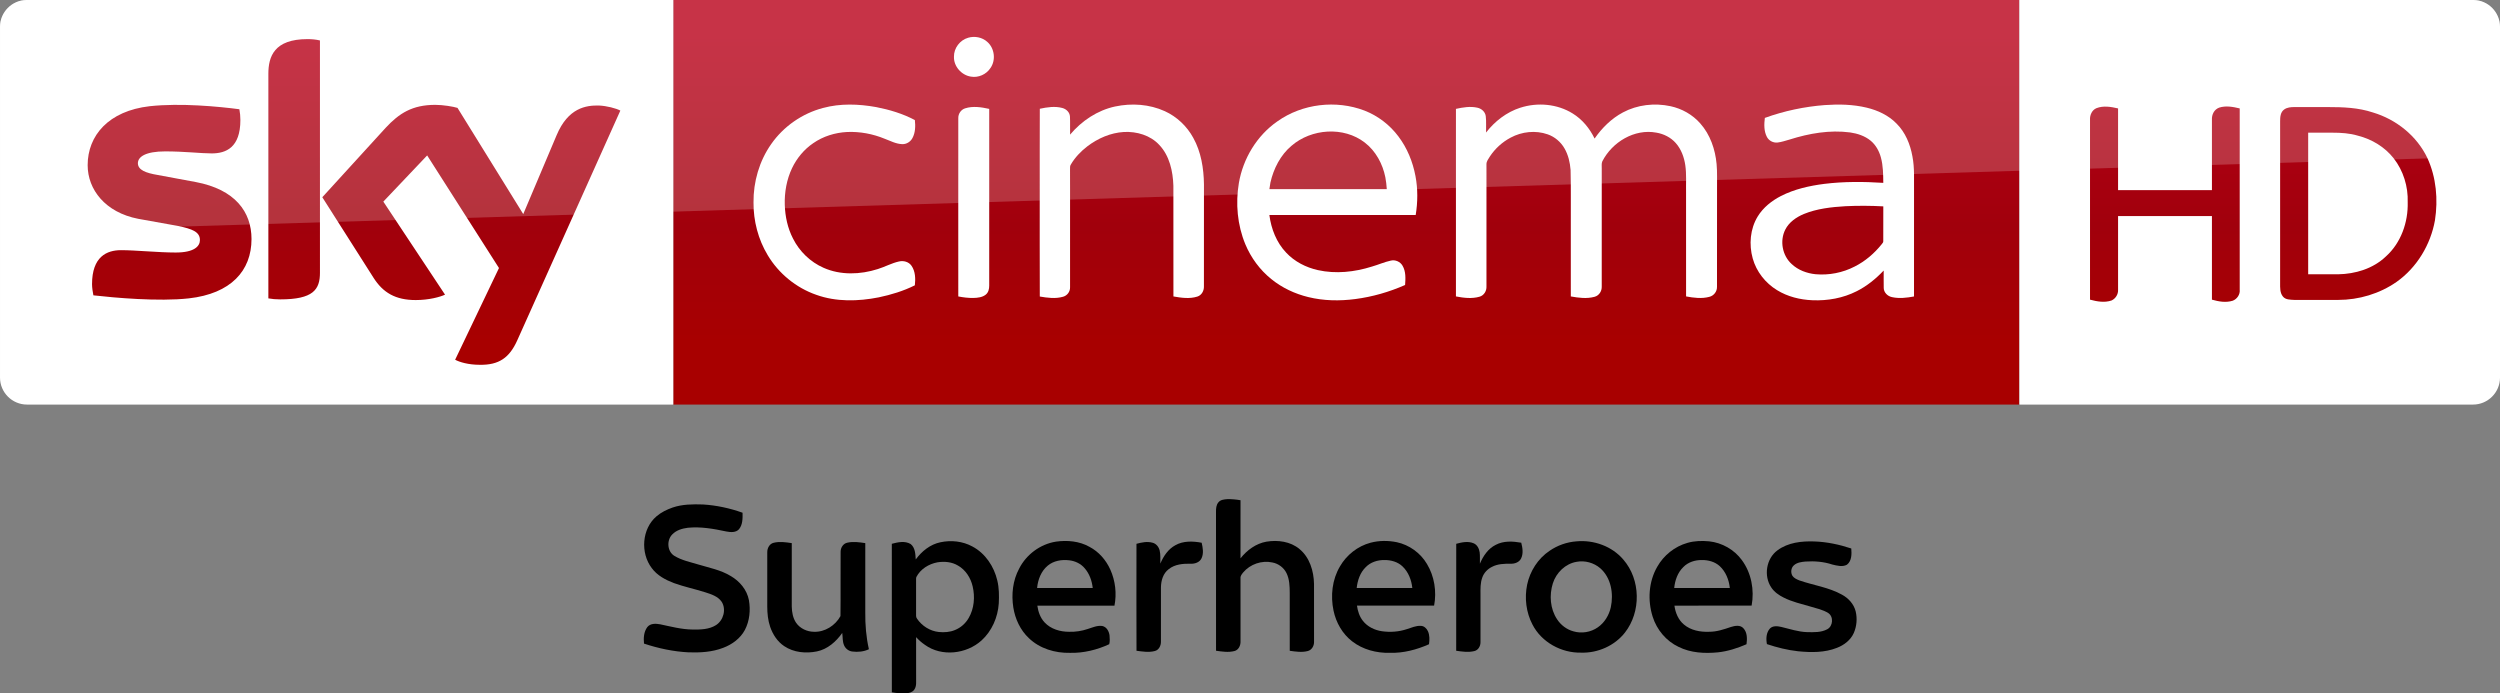
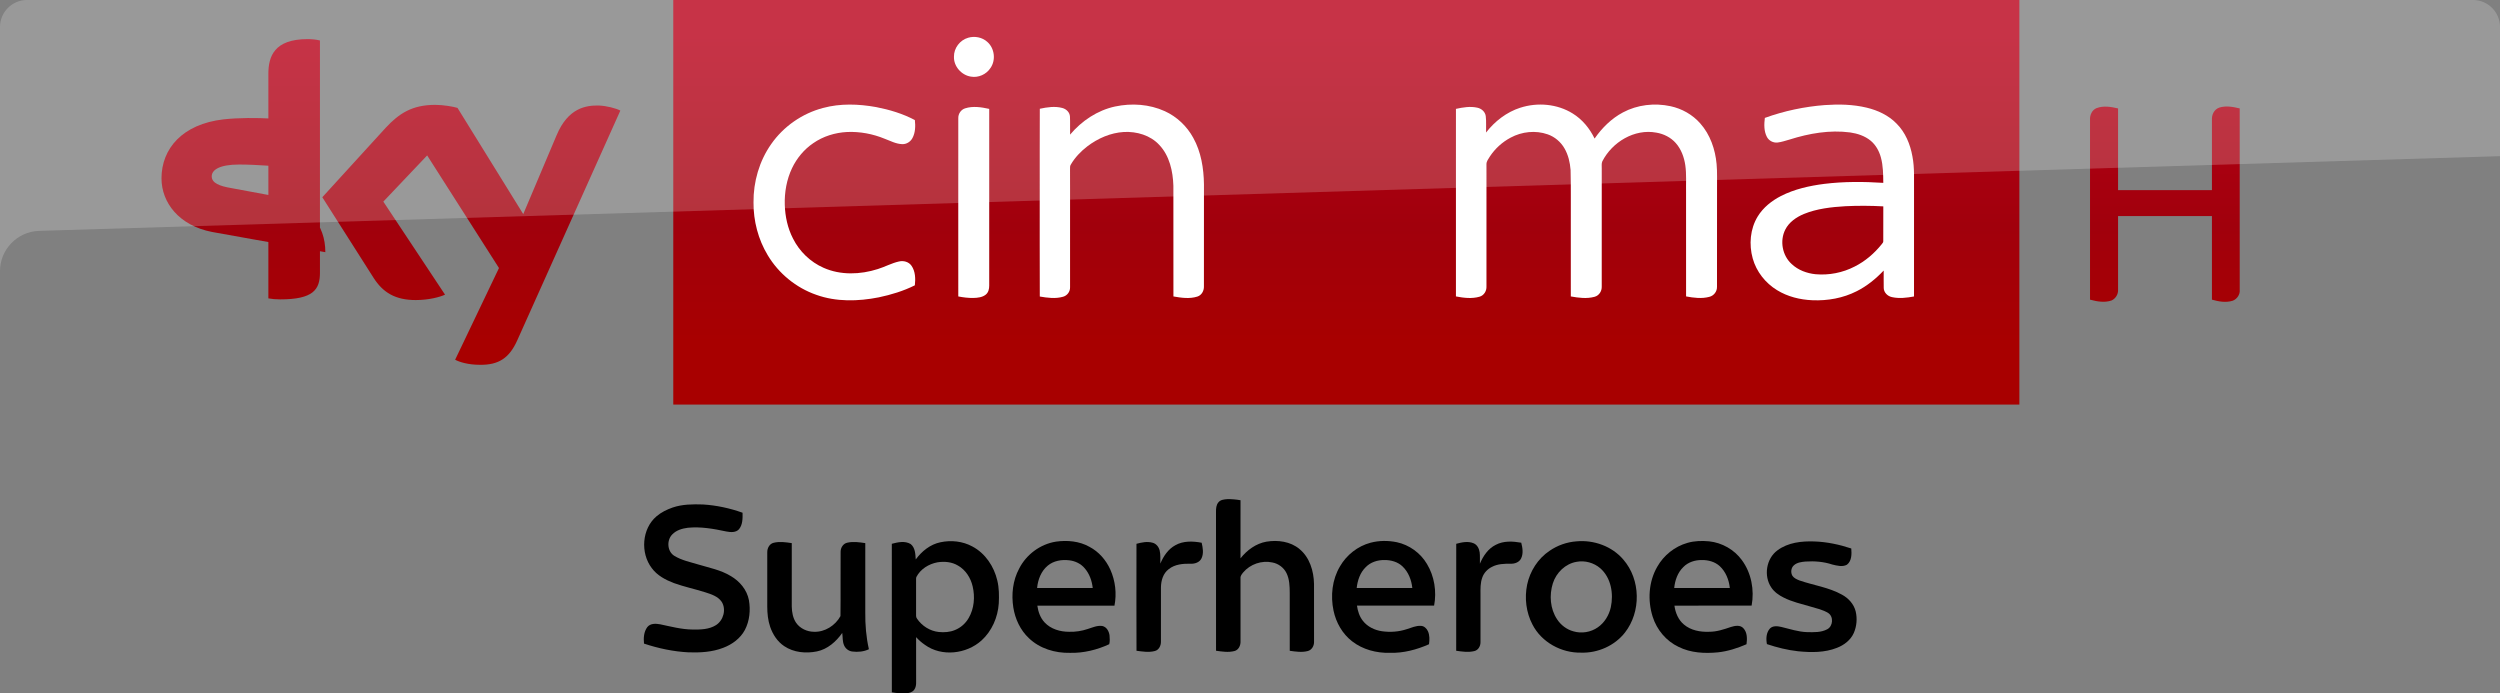
<svg xmlns="http://www.w3.org/2000/svg" id="svg68" width="2317.8pt" height="642.75pt" version="1.1" viewBox="0 0 2317.8 642.75">
  <rect x="0" y="0" width="2317.8" height="642.75" fill="#808080" stroke="none" />
  <defs id="defs72">
    <linearGradient id="linearGradient4591" x1="-8600.5" x2="-8600.5" y1="-4687.6" y2="-4591.4" gradientTransform="matrix(-2.981 0 0 -2.981 -24493 -13655)" gradientUnits="userSpaceOnUse">
      <stop id="stop2-7" stop-color="#a80000" offset="0" />
      <stop id="stop4555" stop-color="#a1000c" offset=".381" />
      <stop id="stop4-8" stop-color="#b90019" offset="1" />
    </linearGradient>
  </defs>
  <g id="#000000ff" transform="matrix(.751 0 0 .751 557.95 402.47)">
    <path id="path2-4" d="m761.18 84.25c2.54-3.22 6.97-3.66 10.78-3.94 5.54-0.16 11.09 0.37 16.54 1.32-0.01 23.91 0.02 47.81-0.02 71.72 7.98-10.1 19.13-18.32 32.01-20.57 13.99-2.31 29.57-0.31 40.74 9.04 12.68 10.35 17.7 27.27 18 43.11 0.05 23.7 0 47.39 0.03 71.08 0.29 4.94-2.52 10.32-7.49 11.71-7.35 2.04-15.09 0.78-22.5-0.22-0.04-23.84-0.02-47.67-0.01-71.51-0.06-8.22-0.3-16.81-3.98-24.35-3.31-6.8-9.97-11.77-17.39-13.17-13.12-2.9-27.55 2.07-36.16 12.36-1.61 2.08-3.59 4.31-3.25 7.14 0.05 26 0 52.01 0.03 78.01 0.17 4.95-2.42 10.58-7.59 11.83-7.42 1.88-15.2 0.71-22.65-0.38-0.07-57.16 0.02-114.33-0.04-171.49-0.06-4.03 0.22-8.46 2.95-11.69z" />
    <path id="path4" d="m87.37 90.65c12.05-4.12 24.97-4.2 37.55-3.79 16.66 1.03 33.13 4.57 48.83 10.2 0.14 6.92 0.24 14.69-4.38 20.36-3.92 4.37-10.43 3.79-15.65 2.79-15.62-3.31-31.6-6.23-47.62-4.58-6.95 0.89-14.23 3.03-19.18 8.27-7.11 7.2-6.24 21.12 2.71 26.45 9.01 5.48 19.49 7.58 29.46 10.6 13.5 4.07 27.71 6.74 39.91 14.16 11.16 6.37 20.19 17.1 22.61 29.93 2.11 12.28 0.86 25.48-4.95 36.63-5.59 10.54-15.74 18-26.76 22.13-13.58 5.31-28.42 6.1-42.85 5.62-18.71-0.95-37.19-4.9-54.96-10.79-0.76-6.92-0.21-14.63 4.07-20.39 3.75-4.73 10.47-4.45 15.83-3.45 13.2 2.77 26.37 6.32 39.94 6.46 9.83 0.15 20.42-0.02 29-5.44 9.24-5.87 12.98-19.41 7.03-28.82-4.61-6.77-12.85-9.3-20.26-11.71-12.84-4.08-26.09-6.81-38.77-11.4-10.31-3.93-20.64-9.38-27.27-18.48-14.24-18.64-12.28-48.52 5.86-63.93 5.78-4.94 12.72-8.33 19.85-10.82z" />
    <path id="path6" d="m418.16 133.49c13.14-2.78 27.31-1.29 39.19 5.17 16.04 8.4 26.84 24.7 30.9 42.08 2.24 9.21 2.28 18.77 1.82 28.19-1.13 17.16-8.48 34.16-21.29 45.8-18.59 16.8-49.23 20.44-69.91 5.41-3.99-2.72-7.65-5.92-10.87-9.51 0.02 18.45-0.04 36.9 0.03 55.35 0.12 3.35-0.34 6.9-2.42 9.66-2.16 3.02-6.04 4.01-9.56 4.27-6.02 0.38-12.06-0.15-18-1.14-0.1-61.12-0.05-122.25-0.03-183.37 7.48-1.98 16.18-3.91 23.24 0.29 5.67 4.49 5.88 12.44 6.29 19.06 7.43-10.18 18.04-18.74 30.61-21.26m-3.9 24.81c-10.63 2.02-20.82 8.24-25.88 18.02-0.62 1.47-0.33 3.13-0.41 4.68 0.05 13.35 0.05 26.69 0 40.04 0.06 2.3-0.38 4.88 1.18 6.82 6.05 8.99 16.09 15.3 26.9 16.43 6.67 0.65 13.6 0.24 19.85-2.39 7.18-2.84 13.24-8.25 17.05-14.95 6.78-11.65 7.91-25.99 4.87-38.96-2.4-10.45-8.65-20.34-18.12-25.7-7.56-4.58-16.86-5.37-25.44-3.99z" />
    <path id="path8" d="m560.53 132.76c13.98-1.98 28.95-0.69 41.43 6.36 11.57 6.02 20.51 16.37 25.83 28.18 6.19 13.84 8.04 29.6 5.09 44.48-31.74-0.06-63.48-0.02-95.22-0.01 1.06 7.52 3.68 15.07 8.97 20.7 7.69 8.27 19.35 11.63 30.38 11.56 7.76 0.24 15.51-0.98 22.86-3.45 5.84-1.81 11.74-4.63 18.01-3.71 5.43 1.16 8.41 6.82 8.95 11.95 0.25 3.49 0.53 7.13-0.41 10.54-15.08 6.99-31.72 11.07-48.4 10.66-18.34 0.44-37.45-5.23-50.83-18.17-10.54-9.89-16.92-23.65-19.17-37.81-2.54-16.21-0.67-33.45 7.2-48.01 8.79-17.36 26.05-30.2 45.31-33.27m-10.04 29.64c-8.17 6.74-12.13 17.27-13.11 27.58 22.9 0.05 45.79 0.01 68.68 0.02-0.97-8.76-3.97-17.46-9.78-24.21-4.74-5.81-11.97-9.22-19.35-10.02-9.2-1.12-19.18 0.55-26.44 6.63z" />
    <path id="path10" d="m949.09 134.07c10.5-2.78 21.7-2.79 32.32-0.63 15.41 3.3 29.23 13.26 37.24 26.85 9.22 15.25 12.14 34 8.84 51.45-31.75 0.03-63.49 0-95.23 0.01 0.94 6.69 3.05 13.4 7.3 18.75 5.68 7.31 14.58 11.57 23.62 12.87 10.24 1.43 20.83 0.69 30.66-2.61 5.63-1.7 11.19-4.41 17.22-4.03 3.96 0.01 7.13 3.1 8.75 6.48 2.33 5.05 2.11 10.79 1.4 16.19-15.15 6.73-31.6 11.08-48.28 10.62-16.51 0.43-33.5-3.98-46.65-14.22-11.97-9.21-19.83-23.09-22.93-37.76-3.89-18.39-1.77-38.46 7.95-54.78 8.16-14.14 21.96-25 37.79-29.19m-5.94 30.11c-6.98 6.73-10.2 16.37-11.22 25.82 22.89-0.01 45.78 0.01 68.67-0.01-1.05-9.83-4.78-19.68-12.04-26.6-5.94-5.75-14.45-8.03-22.55-7.93-8.33-0.09-16.96 2.64-22.86 8.72z" />
    <path id="path12" d="m1203.3 132.38c21.36-1.97 43.78 6.02 57.8 22.53 21.5 24.68 22.05 64.52 1.92 90.16-12.73 16.23-33.51 25.37-54.04 24.71-24.32 0.57-48.89-12.82-60.07-34.71-7.84-14.95-9.96-32.67-6.59-49.16 3.51-16.74 13.4-32.27 27.69-41.83 9.8-6.77 21.41-10.84 33.29-11.7m0.17 25.26c-13.86 2.31-25.16 13.32-29.37 26.51-4.61 14.59-3.4 31.56 5.22 44.48 4.64 7.11 11.84 12.58 20.07 14.82 10.12 3.05 21.56 1.16 30.21-4.92 8.28-5.74 13.82-14.91 16.01-24.66 3.65-16.79 0.4-36.62-13.07-48.34-7.89-6.76-18.84-9.78-29.07-7.89z" />
    <path id="path14" d="m1340.3 134.26c8.66-2.53 17.82-2.71 26.76-1.89 15.88 1.7 30.95 10.22 40.36 23.17 11.74 15.92 15.63 36.89 12.04 56.19-31.77 0.05-63.53 0-95.29 0.03 1.19 8.74 4.75 17.54 11.69 23.29 8.54 7.25 20.18 9.42 31.1 8.96 9.32 0.08 18.21-2.95 26.92-5.91 4.96-1.55 11.55-2.82 15.46 1.6 4.88 5.25 4.69 13.04 3.82 19.7-11.22 4.89-23.05 8.71-35.26 10.02-16.39 1.59-33.65 0.73-48.62-6.76-15.27-7.2-26.9-21.15-31.96-37.19-6.4-20.11-5.06-43.11 5.56-61.58 8-14.23 21.67-25.21 37.42-29.63m-5.18 29.91c-6.98 6.73-10.28 16.36-11.23 25.83 22.89-0.01 45.78 0.01 68.67-0.01-1.04-10.05-5-20.09-12.51-27.05-5.96-5.4-14.19-7.59-22.09-7.48-8.32-0.07-16.97 2.61-22.84 8.71z" />
    <path id="path16" d="m212.13 134.16c7.33-1.83 15.02-0.7 22.38 0.41-0.02 26.15 0 52.3-0.01 78.45 0.16 6.92 1.44 14.14 5.39 19.97 4.93 7.05 13.54 10.99 22.06 11.04 13.43 0.52 26.32-7.74 32.67-19.36 0.35-26.53-0.05-53.09 0.19-79.63 0.04-4.9 3.22-9.94 8.22-10.99 7.31-1.65 14.92-0.59 22.23 0.54-0.03 28.49 0 56.98-0.01 85.47-0.17 15.26 1.08 30.6 4.47 45.5-6.31 3.08-13.64 3.7-20.53 2.84-4.39-0.51-8.28-3.51-10.05-7.52-2.21-4.84-1.59-10.29-2.34-15.42-7.51 10.72-18.15 20.13-31.3 22.82-13.54 2.73-28.58 1.38-40.27-6.49-8.42-5.55-14.12-14.4-17.38-23.81-2.77-8.02-3.57-16.57-3.61-25.01 0.02-22.36 0-44.72 0.01-67.07-0.11-5 2.71-10.52 7.88-11.74z" />
    <path id="path18" d="m660.04 135.42c6.47-1.75 13.4-3.23 20.01-1.3 4.39 1.15 7.51 5.15 8.6 9.42 1.33 5.33 0.72 10.87 0.86 16.31 3.86-9.08 9.64-17.88 18.54-22.67 9.84-5.58 21.71-5.12 32.48-3.07 1.48 6.25 2.7 13.25-0.2 19.28-2.33 4.94-8.21 6.88-13.33 6.62-9.38-0.19-19.59 0.6-27.18 6.75-6.85 5.13-9.41 13.99-9.55 22.21-0.05 22.37 0 44.73-0.02 67.09 0.14 4.87-2.39 10.39-7.44 11.7-7.43 1.99-15.24 0.69-22.73-0.28-0.16-44.01-0.08-88.04-0.04-132.06z" />
    <path id="path20" d="m1054.8 135.41c6.92-1.88 14.63-3.55 21.52-0.62 4.41 1.84 6.72 6.6 7.39 11.1 0.6 4.68 0.17 9.41 0.31 14.11 3.98-9.48 10.13-18.69 19.63-23.34 9.63-5.12 20.99-4.43 31.41-2.6 1.64 6.36 2.83 13.55-0.3 19.66-2.37 4.59-7.88 6.47-12.77 6.29-7.81-0.05-16 0.12-23.07 3.87-5.45 2.67-9.91 7.35-11.94 13.11-2.49 6.7-2.26 13.97-2.22 21-0.01 19.69 0.02 39.38-0.01 59.07 0.02 4.73-2.9 9.81-7.78 10.82-7.29 1.78-14.91 0.62-22.22-0.42 0.05-44.01-0.05-88.03 0.05-132.05z" />
    <path id="path22" d="m1451.4 143.45c12.99-9.68 29.89-11.5 45.61-10.93 15.5 0.53 30.81 3.81 45.49 8.68 0.55 6.84 0.64 15.39-5.34 20.01-5.58 3.09-12.33 1.16-18.15-0.21-10.61-3.54-21.96-4.41-33.07-3.67-4.93 0.45-10.26 1.13-14.13 4.49-3.76 3.16-4.42 9.16-1.89 13.26 1.99 2.83 5.33 4.24 8.43 5.52 17.44 6.08 36.3 8.5 52.61 17.59 8.08 4.35 14.78 11.69 16.98 20.74 2.08 8.79 1.28 18.32-2.35 26.61-3.88 8.71-11.93 14.89-20.66 18.26-15.21 6.1-32.08 5.88-48.12 4.28-13.12-1.45-25.98-4.64-38.46-8.84-1.25-6.49-0.96-14.08 3.69-19.22 3.64-3.74 9.35-3.03 13.98-1.99 10.58 2.5 21.02 6.11 31.99 6.43 8.33 0.13 17.23 0.55 24.8-3.55 7.18-3.74 8.1-15.58 1.19-20.06-6.7-4.13-14.54-5.78-22.01-7.99-11.1-3.24-22.55-5.77-32.92-11.04-5.95-2.94-11.65-6.89-15.34-12.51-9.62-14.19-6.31-35.69 7.67-45.86z" />
  </g>
  <g id="g4527" transform="translate(-0 -7.8614e-6)">
    <path id="path7-6" d="m624.21 9e-5h1248v375.09h-1248z" fill="url(#linearGradient4591)" stroke-width="2.981" />
-     <path id="path14-6-9" d="m624.21 375.09h-599.2c-13.753 0-25.006-11.253-25.006-25.006v-325.39c0-13.128 10.94-24.693 24.693-24.693h599.52z" fill="#fff" stroke-width="3.126" />
    <g id="g4693-9" transform="matrix(.75 0 0 .75 0 -6e-5)" fill="#fff">
      <path id="path4-1" d="m1196.8 46.657c8.08-2.39 17.44-0.61 23.7 5.16 8.96 7.84 10.76 22.47 3.9 32.22-5.08 7.92-15.03 12.37-24.3 10.66-11.61-1.81-21.3-12.73-20.86-24.62-0.19-10.58 7.4-20.56 17.56-23.42z" />
      <path id="path6-2" d="m1017.4 133.46c21.37-5.8 43.96-4.99 65.59-1.1 16.56 3.21 33.02 8.13 47.94 16.07 0.82 7.45 0.64 15.53-3.01 22.28-2.45 4.57-7.4 7.7-12.63 7.47-7.67-0.23-14.56-3.99-21.59-6.62-14.68-6.05-30.63-9.09-46.51-8.39-14.87 0.74-29.66 5.3-41.92 13.84-11.33 7.69-20.34 18.59-26.21 30.93-6.65 14.05-9.41 29.77-8.95 45.25 0.46 14.4 3.53 28.88 10.19 41.73 7.95 15.91 21.5 28.99 37.82 36.15 20.99 9.32 45.36 8.45 66.93 1.55 8.87-2.71 17.08-7.36 26.16-9.37 5.62-1.4 12.21 0.36 15.57 5.29 4.85 6.95 5.01 16.04 4.14 24.15-14.07 7.02-29.27 11.67-44.63 14.88-25.46 5.02-52.52 5.76-77.23-3.13-24.95-8.67-46.58-26.38-60.09-49.06-11.77-19.51-17.68-42.39-17.5-65.12-0.26-25.49 7.13-51.2 21.84-72.12 15.21-21.84 38.36-37.9 64.09-44.68z" />
      <path id="path8-1" d="m1378.5 131.64c20.37-4.35 42.33-2.9 61.39 5.79 14.88 6.78 27.32 18.57 35.15 32.9 9.75 17.49 12.97 37.77 13.25 57.57 0 42.06 0.05 84.12-0.05 126.18 0.17 5.36-2.82 10.92-8.15 12.55-9.57 3.04-19.87 1.53-29.55-0.18-0.06-45.61 0.03-91.23-0.05-136.84-0.58-17.92-4.72-37.02-17.41-50.43-11.02-11.97-27.92-16.85-43.82-16.02-16.43 0.97-32.11 7.86-45.12 17.73-8.09 6.21-15.3 13.73-20.45 22.57-1.14 1.63-0.91 3.67-0.96 5.55 0.08 8.56 0.01 17.11 0.05 25.67 0.02 40.13 0.01 80.26-0.01 120.39 0.21 5.36-3.46 10.34-8.62 11.75-9.37 2.72-19.36 1.35-28.8-0.26-0.16-43.48-0.07-86.96-0.08-130.44 0.08-33.89-0.12-67.78 0.1-101.66 9.07-1.94 18.68-3.43 27.8-0.98 4.91 1.26 9.25 5.39 9.48 10.67 0.35 7.42-0.01 14.85 0.15 22.28 14.33-17.02 33.79-30.09 55.7-34.79z" />
-       <path id="path10-9" d="m1579.1 150c30.74-21.87 72.51-26.73 107.67-13.3 16.58 6.46 31.22 17.69 41.88 31.93 10.87 14.34 17.8 31.44 21.11 49.08 3.01 15.84 2.86 32.18 0.27 48.06-60.29 0.07-120.59 0-180.88 0.04 2.21 17.04 8.77 33.95 20.77 46.51 10.38 11.11 24.48 18.3 39.23 21.59 22.1 4.92 45.28 2.4 66.72-4.37 7.84-2.21 15.32-5.66 23.31-7.37 5.57-1.42 11.72 1.3 14.58 6.26 4.25 7.17 3.74 15.87 3.17 23.87-19.57 8.63-40.34 14.62-61.56 17.38-19.3 2.53-39.12 2.24-58.08-2.43-16.65-4.06-32.58-11.5-45.88-22.37-14.06-11.32-25.03-26.31-31.98-42.94-9.86-23.76-12.22-50.39-7.98-75.68 5.19-30.3 22.29-58.65 47.65-76.26m17.36 30.27c-13.64 11.51-22.05 28.12-25.99 45.33-0.44 2.72-0.87 5.44-1.29 8.17 48.37 0 96.74-0.01 145.11 0-0.3-4.91-0.85-9.79-1.77-14.63-3.32-16.57-11.88-32.49-25.42-42.9-26.12-20.22-66.03-17.3-90.64 4.03z" />
      <path id="path12-8" d="m1879.3 133.17c21.25-6.87 45.68-4.8 64.78 7.1 11.91 7.31 21.04 18.49 27.09 31 9.14-13.12 20.8-24.75 35.02-32.29 17.83-9.56 39.11-11.94 58.81-7.71 14.06 3.02 27.23 10.4 36.75 21.24 12.31 13.79 18.58 32.08 20.24 50.29 0.97 10.37 0.4 20.8 0.55 31.21-0.04 40.16 0.05 80.34-0.06 120.5 0.17 5.76-3.84 11.05-9.43 12.42-9.4 2.54-19.36 1.27-28.79-0.52 0.01-42.8-0.01-85.61-0.02-128.42-0.23-11.22 0.66-22.52-0.93-33.67-1.46-9.94-5.03-19.84-11.76-27.44-6.16-7.04-14.97-11.41-24.12-12.93-27.02-5.03-54.58 11.73-66.73 35.54-1.21 2.79-0.57 5.94-0.69 8.89 0.02 48.58 0.05 97.16-0.02 145.74 0.28 5.65-3.22 11.29-8.82 12.76-9.59 2.65-19.77 1.3-29.4-0.44-0.01-29.46-0.01-58.92-0.01-88.38-0.17-22.64 0.32-45.29-0.26-67.92-0.73-9.29-2.85-18.66-7.59-26.77-4.58-7.96-12.01-14.27-20.7-17.29-14.94-5.25-31.92-3.43-45.78 4.04-10.33 5.46-19.26 13.56-25.69 23.31-1.78 2.98-4.3 5.92-4.24 9.58-0.1 3.75 0.03 7.5 0.02 11.25 0.04 46.59 0.01 93.19-0.01 139.78 0.3 5.58-3.05 11.21-8.58 12.75-9.48 2.73-19.63 1.5-29.16-0.36 0-50.27-0.03-100.54 0-150.8 0.02-27.01-0.01-54.02 0.01-81.03 8.65-1.91 17.74-3.44 26.53-1.45 5.05 1.07 9.59 5.03 10.31 10.32 0.86 6.75 0.19 13.59 0.4 20.37 10.8-13.94 25.39-25.23 42.28-30.67z" />
      <path id="path14-3" d="m2255.9 129.89c17.19-1.23 34.69-0.86 51.52 3.17 13.74 3.27 27.14 9.51 37.07 19.76 10.85 10.79 16.89 25.54 19.55 40.42 2.85 14.42 1.83 29.17 2.01 43.77-0.02 43.16 0.03 86.32-0.03 129.48-8.95 1.65-18.28 2.8-27.26 0.8-5.34-1.09-10.03-5.64-10.18-11.26-0.16-7.2 0.01-14.4-0.05-21.59-9.66 10.19-20.7 19.21-33.29 25.52-16.85 8.58-36.04 12-54.84 11.19-15.27-0.63-30.64-4.41-43.72-12.49-14.38-8.77-25.53-22.9-30.05-39.19-4.79-17.16-3.22-36.51 6.17-51.87 6.78-11.09 17.31-19.42 28.76-25.31 16.65-8.48 35.14-12.62 53.58-14.98 24.17-2.98 48.62-2.81 72.9-1.26-0.09-10.48-0.18-21.12-2.94-31.31-2.15-7.96-6.31-15.56-12.73-20.85-7.15-5.88-16.23-8.83-25.27-10.16-25.14-3.34-50.68 1.14-74.67 8.72-5.04 1.38-10 3.18-15.2 3.77-5.25 0.51-10.64-2.24-13.06-6.95-3.77-7.19-3.52-15.68-2.55-23.51 23.88-8.65 48.96-13.95 74.28-15.87m25.3 125.03c-17.4 1.05-35.09 2.99-51.35 9.62-9.34 3.91-18.36 10.1-23 19.37-7.01 13.91-3.62 32.09 7.98 42.52 7.95 7.51 18.67 11.45 29.43 12.56 16.59 1.49 33.6-1.83 48.41-9.5 13.04-6.54 24.33-16.26 33.43-27.61 0.8-1.14 2.07-2.21 1.91-3.77 0.07-14.33-0.06-28.67 0.05-42.99-15.61-0.88-31.25-0.94-46.86-0.2z" />
      <path id="path16-7" d="m1193.1 133.91c9.65-3.09 20.03-1.43 29.72 0.69 0 34.69-0.02 69.38 0 104.07 0.04 38.13-0.02 76.25 0.01 114.38 0.03 4.08-0.97 8.55-4.34 11.2-4.23 3.37-9.94 3.91-15.15 4.07-6.31 0.12-12.58-0.67-18.75-1.87-0.05-42.1-0.02-84.19-0.02-126.29 0.03-31.39-0.05-62.78 0.03-94.17-0.12-5.36 3.32-10.5 8.5-12.08z" />
    </g>
-     <path id="path18-0-7" d="m421.97 333.52c4.064 2.188 12.19 4.689 22.818 4.689 17.817 0.313 27.507-6.564 34.696-22.505l95.648-213.18c-4.064-2.188-12.816-4.376-19.692-4.689-12.19-0.313-28.757 2.188-39.384 27.507l-30.945 73.142-60.952-98.461c-4.064-1.25-13.441-2.813-20.63-2.813-21.255 0-33.445 7.814-45.948 21.255l-58.764 64.39 47.511 74.705c8.752 13.753 20.317 20.63 39.072 20.63 12.19 0 22.505-2.813 27.194-5.001l-57.201-86.27 40.635-42.823 66.578 104.4zm-125.34-80.644c0 15.629-6.252 24.693-36.884 24.693-4.064 0-7.502-0.313-10.94-0.938v-208.17c0-15.941 5.314-32.195 36.258-32.195 3.751 0 7.814 0.313 11.565 1.25zm-63.452-31.257c0 29.382-19.067 50.637-58.139 55.013-28.132 3.126-69.079-0.625-88.458-2.813-0.625-3.126-1.25-7.189-1.25-10.315 0-25.631 13.753-31.57 26.881-31.57 13.441 0 34.696 2.188 50.637 2.188 17.504 0 22.505-5.939 22.505-11.565 0-7.502-6.877-10.315-20.63-13.128l-36.571-6.564c-30.632-5.939-46.886-27.194-46.886-49.699 0-27.506 19.38-50.324 57.513-54.7 28.757-3.126 64.078 0.313 83.145 2.813 0.625 3.438 0.938 6.564 0.938 10.002 0 25.631-13.441 30.945-26.569 30.945-10.002 0-25.318-1.875-43.135-1.875-18.129 0-25.318 5.001-25.318 10.94 0 6.252 7.189 9.065 18.442 10.94l35.321 6.564c36.259 6.877 51.575 27.507 51.575 52.825" fill="url(#linearGradient4591)" stroke-width="2.981" />
-     <path id="path4698-9" d="m1872.2 375.09h420.6c13.753 0 25.006-11.253 25.006-25.006v-325.33c0-13.253-11.003-24.756-24.756-24.756h-420.85z" fill="#fff" fill-rule="evenodd" />
+     <path id="path18-0-7" d="m421.97 333.52c4.064 2.188 12.19 4.689 22.818 4.689 17.817 0.313 27.507-6.564 34.696-22.505l95.648-213.18c-4.064-2.188-12.816-4.376-19.692-4.689-12.19-0.313-28.757 2.188-39.384 27.507l-30.945 73.142-60.952-98.461c-4.064-1.25-13.441-2.813-20.63-2.813-21.255 0-33.445 7.814-45.948 21.255l-58.764 64.39 47.511 74.705c8.752 13.753 20.317 20.63 39.072 20.63 12.19 0 22.505-2.813 27.194-5.001l-57.201-86.27 40.635-42.823 66.578 104.4zm-125.34-80.644c0 15.629-6.252 24.693-36.884 24.693-4.064 0-7.502-0.313-10.94-0.938v-208.17c0-15.941 5.314-32.195 36.258-32.195 3.751 0 7.814 0.313 11.565 1.25zm-63.452-31.257l-36.571-6.564c-30.632-5.939-46.886-27.194-46.886-49.699 0-27.506 19.38-50.324 57.513-54.7 28.757-3.126 64.078 0.313 83.145 2.813 0.625 3.438 0.938 6.564 0.938 10.002 0 25.631-13.441 30.945-26.569 30.945-10.002 0-25.318-1.875-43.135-1.875-18.129 0-25.318 5.001-25.318 10.94 0 6.252 7.189 9.065 18.442 10.94l35.321 6.564c36.259 6.877 51.575 27.507 51.575 52.825" fill="url(#linearGradient4591)" stroke-width="2.981" />
    <g id="g4585" fill="url(#linearGradient4591)" stroke-width="2.981">
      <path id="path4700-0" d="m1943.7 100.27c6.502-2.501 13.503-1.25 20.005 0.25v75.768h87.02v-65.265c-0.25-4.751 2.001-9.502 6.752-11.253 6.252-2 12.753-0.75 19.005 0.75v168.04c0.5 4.501-2.501 8.752-6.502 10.252-6.502 2-13.003 0.75-19.255-1v-77.518h-87.02v68.266c0.25 4.251-2.251 8.252-6.002 10.002-6.502 2.251-13.503 1-20.005-0.75v-166.79c-0.25-4.251 1.75-9.002 6.002-10.753z" />
-       <path id="path4702-0" d="m2117.7 101.52c2.751-2.001 6.252-2.251 9.502-2.251h31.007c14.253 0 28.257 0.5 41.76 5.001 21.755 6.502 40.76 21.755 50.512 42.26 8.252 18.004 10.002 38.509 7.002 57.764-4.001 22.505-16.754 43.76-35.508 57.013-15.754 11.003-35.008 16.754-54.263 16.754h-40.509c-3.751-0.25-8.252 0-10.753-3.251-2.751-3.501-2.501-8.002-2.501-12.253v-150.04c0-4.001 0.25-8.502 3.751-11.003m22.255 21.505v131.28h27.757c16.004-0.25 32.508-5.251 44.26-16.504 14.003-12.503 20.755-31.757 20.255-50.262 0.5-14.503-4.001-29.257-13.003-40.76-8.252-10.502-20.255-17.754-33.258-21.005-7.502-2.251-15.504-2.751-23.506-2.751z" />
    </g>
    <path id="path4541-1" d="m25.006 0c-13.753 0-25.006 11.253-25.006 25.006v226.3c0-20.005 16.003-36.509 36.008-37.259l2281.8-69.266v-119.78c0-13.753-11.253-25.006-25.006-25.006z" fill="#fff" opacity=".2" />
  </g>
</svg>